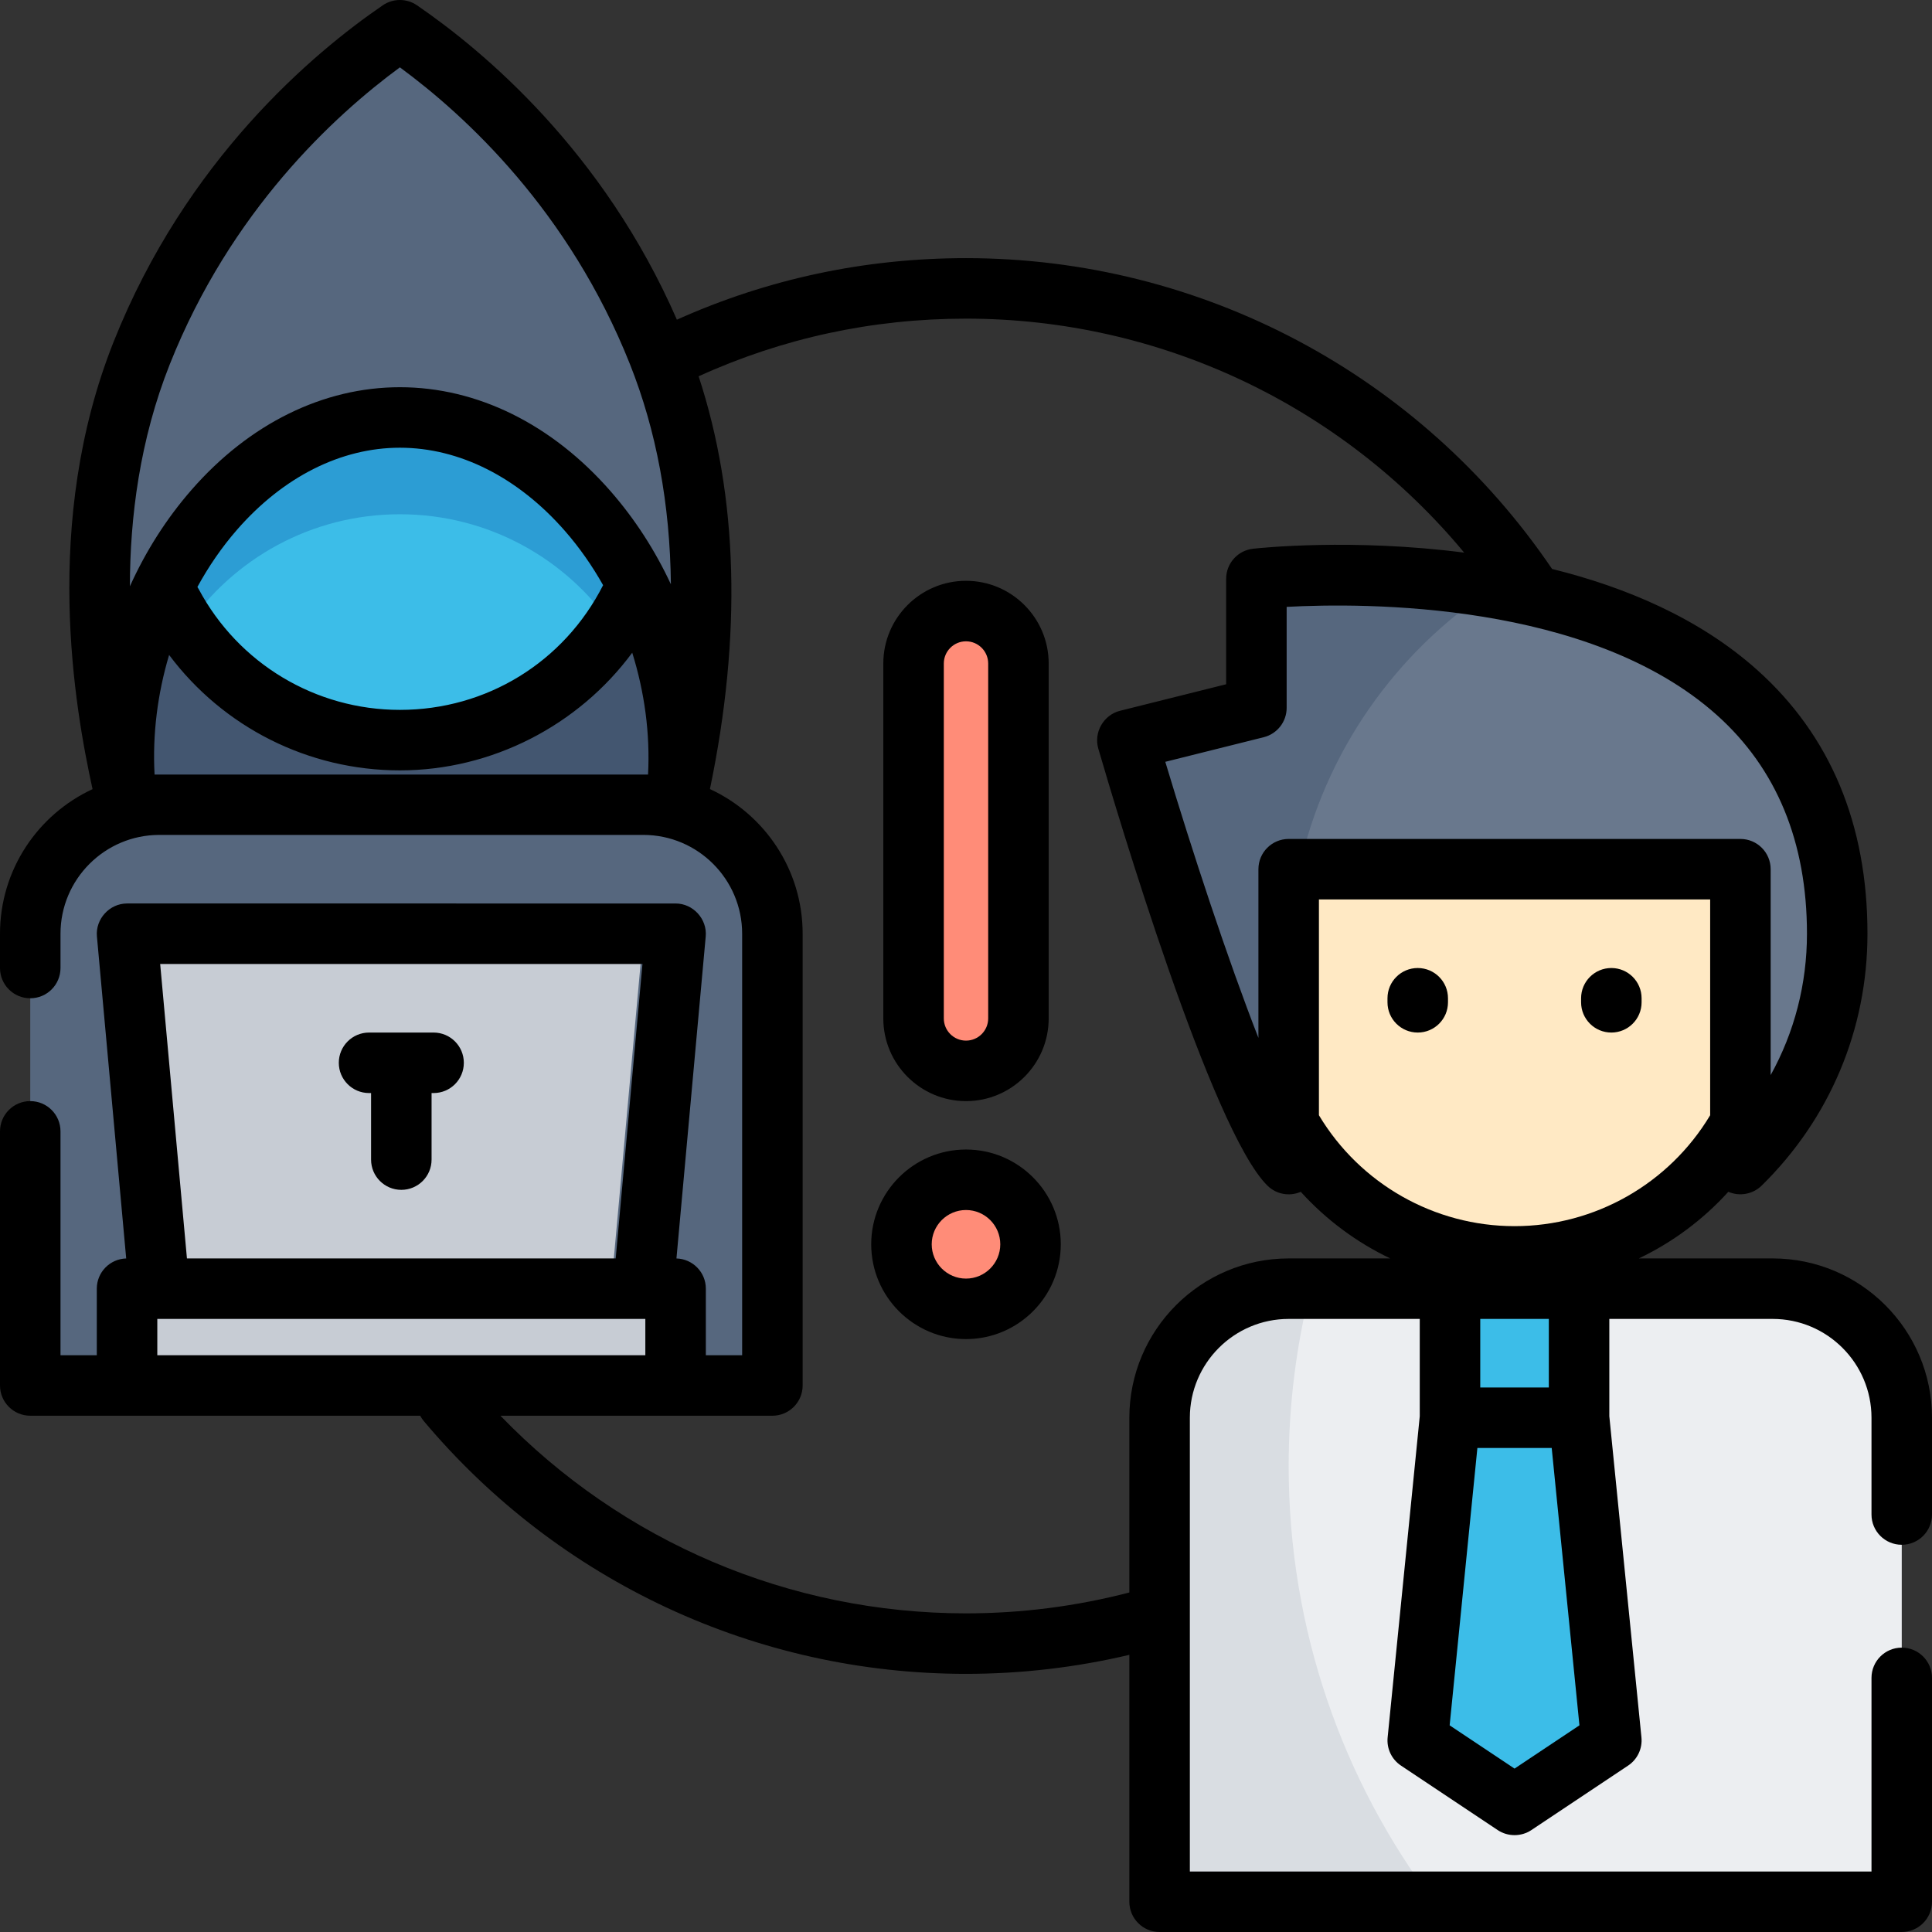
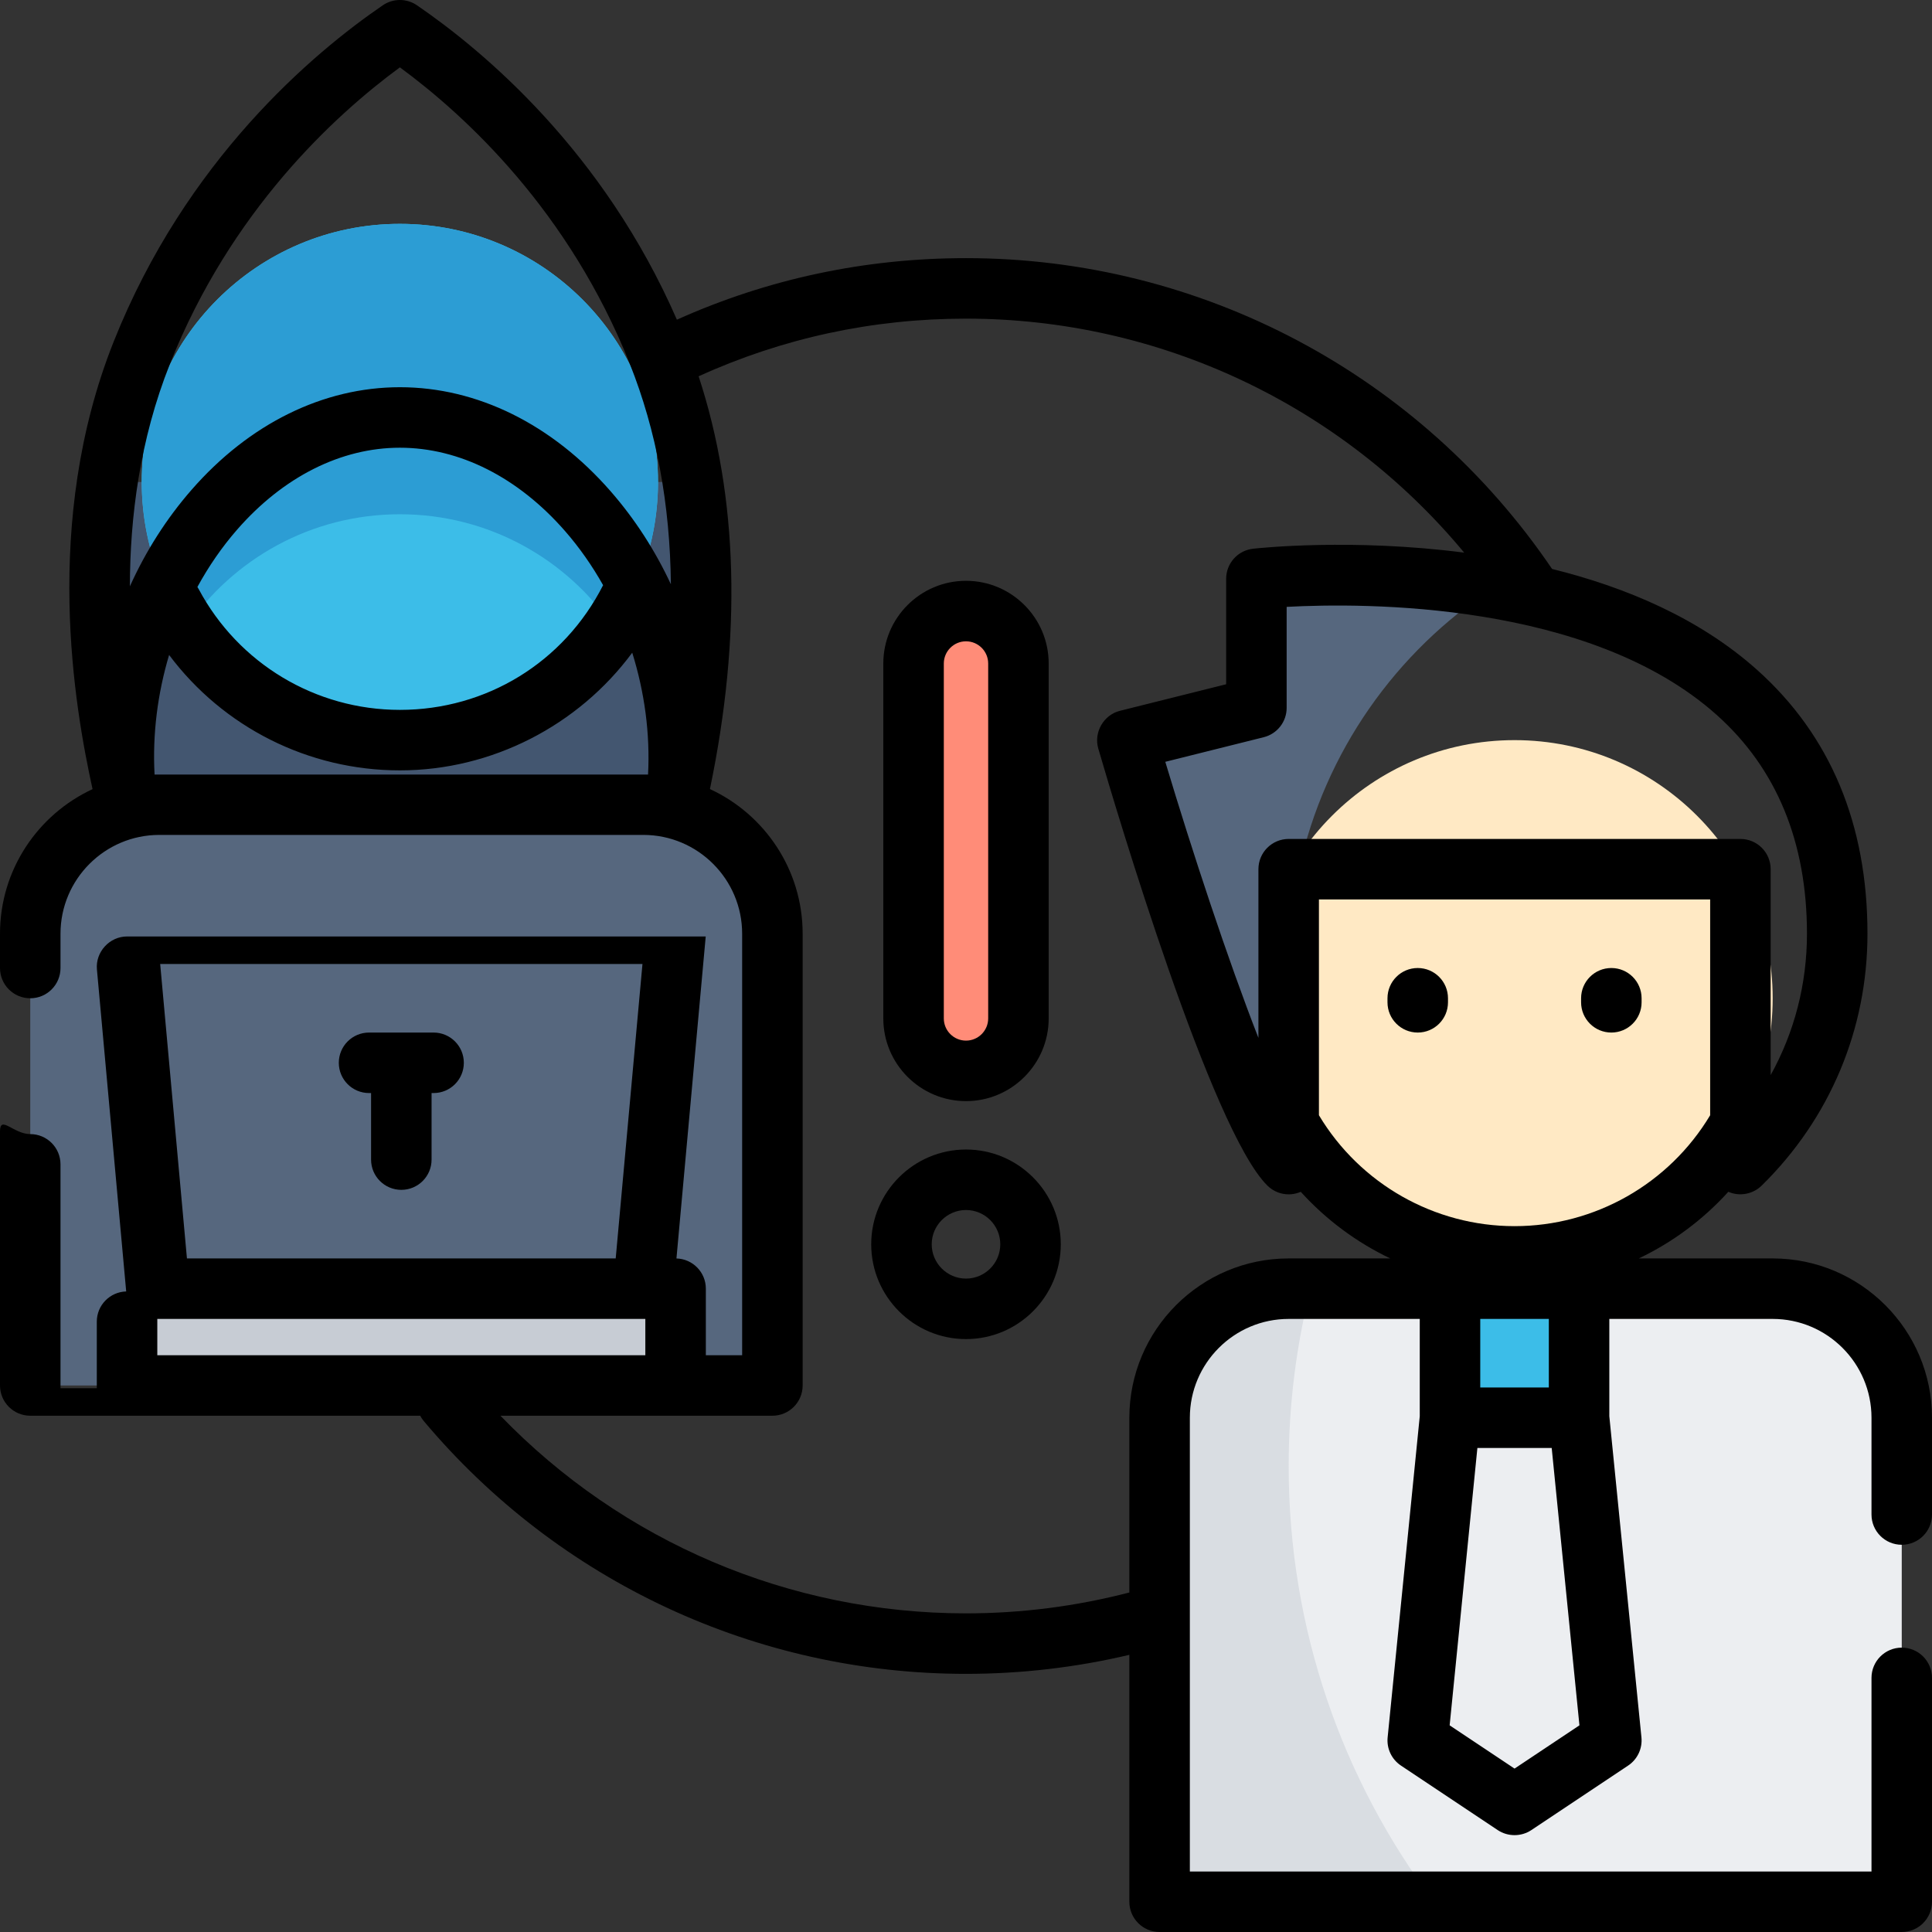
<svg xmlns="http://www.w3.org/2000/svg" version="1.1" id="Layer_1" x="0px" y="0px" viewBox="0 0 512.001 512.001" style="enable-background:new 0 0 512.001 512.001;" xml:space="preserve">
  <rect x="0" y="0" width="512.001" height="512.001" fill="#333333" stroke="none" />
  <g>
-     <circle style="fill:#FF8C78;" cx="256" cy="329.754" r="17.102" />
    <path style="fill:#FF8C78;" d="M256,283.792c-7.675,0-13.896-6.221-13.896-13.896v-94.063c0-7.675,6.221-13.896,13.896-13.896   s13.896,6.221,13.896,13.896v94.063C269.896,277.571,263.675,283.792,256,283.792z" />
  </g>
  <circle style="fill:#FFE9C4;" cx="401.37" cy="264.552" r="68.409" />
-   <path style="fill:#69788D;" d="M486.881,247.449c0-111.165-153.921-94.063-153.921-94.063v34.205l-34.205,8.551  c0,0,28.744,98.61,42.756,112.351v-78.147h119.716v78.147C477.053,292.976,486.881,271.365,486.881,247.449z" />
  <path style="fill:#56677E;" d="M344.276,230.347c6.792-31.104,25.671-57.684,51.473-74.575c-33.218-5.669-62.788-2.386-62.788-2.386  v34.205l-34.205,8.551c0,0,28.744,98.61,42.756,112.351v-78.147H344.276z" />
  <path style="fill:#ECEEF1;" d="M503.984,503.984H307.307V375.717c0-18.891,15.314-34.205,34.205-34.205h128.267  c18.891,0,34.205,15.314,34.205,34.205V503.984z" />
  <g>
    <rect x="384.267" y="341.512" style="fill:#3CBDE8;" width="34.205" height="34.205" />
-     <polygon style="fill:#3CBDE8;" points="427.023,461.228 401.37,478.33 375.716,461.228 384.267,375.717 418.472,375.717  " />
  </g>
  <path style="fill:#D9DDE2;" d="M341.512,388.543c0-16.226,2.018-31.978,5.801-47.031h-5.801c-18.891,0-34.205,15.314-34.205,34.205  v128.267h72.676C355.829,471.827,341.512,431.858,341.512,388.543z" />
  <rect x="33.67" y="127.733" style="fill:#435670;" width="145.37" height="85.511" />
  <circle style="fill:#3CBDE8;" cx="105.97" cy="127.733" r="68.409" />
  <path style="fill:#2C9DD4;" d="M105.974,136.284c23.511,0,44.248,11.865,56.562,29.929c7.474-10.964,11.848-24.209,11.848-38.48  c0-37.781-30.628-68.409-68.409-68.409s-68.409,30.628-68.409,68.409c0,14.271,4.374,27.517,11.848,38.48  C61.727,148.149,82.462,136.284,105.974,136.284z" />
  <g>
-     <path style="fill:#56677E;" d="M174.383,93.529c-19.692-49.515-54.749-76.161-68.409-85.511   c-13.66,9.351-48.717,35.996-68.409,85.511c-20.153,50.672-7.557,103.675-3.894,119.716   c-6.932-50.834,28.306-102.614,72.303-102.614s79.997,51.779,73.066,102.614C182.703,197.204,194.536,144.201,174.383,93.529z" />
    <path style="fill:#56677E;" d="M204.693,367.165H8.017V247.449c0-18.891,15.314-34.205,34.205-34.205h128.267   c18.891,0,34.205,15.314,34.205,34.205V367.165z" />
  </g>
  <g>
-     <polygon style="fill:#C7CCD4;" points="161.938,341.512 42.222,341.512 33.67,247.449 170.489,247.449  " />
    <rect x="33.67" y="341.512" style="fill:#C7CCD4;" width="145.37" height="25.653" />
  </g>
  <path d="M256,304.635c-13.851,0-25.119,11.268-25.119,25.119c0,13.851,11.268,25.119,25.119,25.119s25.119-11.268,25.119-25.119  C281.119,315.903,269.851,304.635,256,304.635z M256,338.84c-5.01,0-9.086-4.076-9.086-9.086s4.076-9.086,9.086-9.086  c5.01,0,9.086,4.076,9.086,9.086S261.01,338.84,256,338.84z" />
  <path d="M256,291.808c12.083,0,21.912-9.83,21.912-21.912v-94.063c0-12.083-9.83-21.912-21.912-21.912  c-12.083,0-21.912,9.83-21.912,21.912v94.063C234.088,281.979,243.917,291.808,256,291.808z M250.121,175.834  c0-3.241,2.637-5.879,5.879-5.879c3.241,0,5.879,2.638,5.879,5.879v94.063c0,3.241-2.638,5.879-5.879,5.879  c-3.242,0-5.879-2.638-5.879-5.879V175.834z" />
-   <path d="M503.984,409.382c4.428,0,8.017-3.588,8.017-8.017v-25.649c0-23.28-18.941-42.221-42.221-42.221h-35.468  c8.931-4.269,17.003-10.251,23.717-17.659c2.958,1.304,6.507,0.643,8.813-1.619c18.093-17.743,28.057-41.454,28.057-66.767  c0-29.028-9.827-52.541-29.209-69.89c-15.39-13.775-34.971-21.976-54.372-26.782C376.306,99.196,318.279,68.41,256,68.41  c-26.741,0-52.488,5.484-76.618,16.309c-19.491-44.674-51.231-71.236-68.88-83.317c-2.729-1.871-6.326-1.867-9.057-0.001  c-18.407,12.6-52.151,40.939-71.33,89.165c-19.048,47.894-10.299,97.07-5.589,118.563C10.062,215.836,0,230.486,0,247.449v9.087  c0,4.428,3.589,8.017,8.017,8.017s8.017-3.588,8.017-8.017v-9.087c0-14.441,11.748-26.188,26.188-26.188h128.267  c14.44,0,26.188,11.747,26.188,26.188v111.699h-9.62v-17.637c0-4.351-3.469-7.884-7.79-8.005l7.757-85.332  c0.421-4.625-3.34-8.742-7.984-8.742H33.67c-4.644,0-8.405,4.117-7.984,8.742l7.757,85.332c-4.322,0.121-7.79,3.654-7.79,8.005  v17.637h-9.62v-59.325c0-4.428-3.589-8.017-8.017-8.017S0,295.396,0,299.824v67.341c0,4.428,3.589,8.017,8.017,8.017h103.34  c0.262,0.495,0.576,0.972,0.95,1.417c35.767,42.574,88.141,66.992,143.694,66.992c14.644,0,29.169-1.705,43.29-5.04v65.432  c0,4.428,3.588,8.017,8.017,8.017h196.676c4.428,0,8.017-3.588,8.017-8.017v-59.325c0-4.428-3.588-8.017-8.017-8.017  s-8.017,3.588-8.017,8.017v51.308H315.324V375.717c0-14.441,11.747-26.188,26.188-26.188h34.739v25.787l-8.512,85.115  c-0.295,2.95,1.062,5.822,3.531,7.467L396.923,485c2.664,1.775,6.23,1.776,8.893,0l25.653-17.102  c2.468-1.645,3.826-4.518,3.531-7.467l-8.512-85.115v-25.787h43.29c14.441,0,26.188,11.747,26.188,26.188v25.649  C495.967,405.794,499.555,409.382,503.984,409.382z M401.37,324.944c-21.269,0-40.948-11.213-51.841-29.395v-57.186h103.683v57.188  C442.316,313.734,422.638,324.944,401.37,324.944z M478.865,247.449c0,13.332-3.336,26.128-9.62,37.459v-54.562  c0-4.428-3.588-8.017-8.017-8.017H341.512c-4.428,0-8.017,3.588-8.017,8.017v44.701c-8.147-20.848-17.561-49.432-24.679-73.157  l26.089-6.522c3.569-0.893,6.072-4.099,6.072-7.777v-26.764c20.524-1.107,80.351-1.454,114.019,28.679  C470.834,203.682,478.865,223.177,478.865,247.449z M45.015,96.491c16.132-40.562,43.49-65.802,60.96-78.644  c17.469,12.843,44.828,38.083,60.96,78.644c7.014,17.636,10.635,37.142,10.858,58.347c-4.141-8.899-9.493-17.225-15.952-24.625  c-15.535-17.796-35.376-27.598-55.866-27.598c-20.295,0-39.904,9.659-55.212,27.195c-6.671,7.643-12.157,16.296-16.34,25.569  C34.45,137.111,37.027,116.575,45.015,96.491z M159.829,155.077c-10.369,20.413-30.896,33.049-53.854,33.049  c-22.358,0-42.791-12.268-53.325-32.014c-0.104-0.195-0.219-0.378-0.337-0.561c2.983-5.467,6.505-10.586,10.53-15.196  c12.217-13.997,27.535-21.706,43.132-21.706c15.791,0,31.342,7.852,43.786,22.109C153.577,145.128,156.942,149.948,159.829,155.077z   M40.962,205.26c-0.575-10.609,0.785-21.425,3.855-31.688c14.307,19.102,36.826,30.587,61.157,30.587  c24.391,0,47.316-11.903,61.574-31.185c3.276,10.457,4.76,21.49,4.194,32.286C171.325,205.248,41.381,205.248,40.962,205.26z   M170.261,255.466l-7.093,78.029H49.542l-7.093-78.029H170.261z M41.687,349.529h0.534h128.267h0.534v9.62H41.687V349.529z   M299.29,375.717v46.309c-14.067,3.657-28.609,5.533-43.29,5.533c-46.794,0-91.112-18.959-123.381-52.376h72.074  c4.427,0,8.017-3.588,8.017-8.017V247.449c0-16.982-10.082-31.644-24.57-38.34c8.485-40.771,7.476-77.492-2.997-109.388  C207.431,89.588,231.246,84.443,256,84.443c51.365,0,99.564,22.907,132.021,62.008c-29.52-3.818-54.063-1.243-55.946-1.031  c-4.061,0.451-7.132,3.883-7.132,7.968v27.946l-28.132,7.032c-4.345,1.087-7.009,5.713-5.752,10.021  c4.898,16.803,30.078,101.356,44.839,115.832c2.302,2.261,5.739,2.917,8.717,1.669c0.033-0.014,0.063-0.034,0.096-0.049  c6.714,7.407,14.786,13.389,23.717,17.659h-26.917C318.231,333.495,299.29,352.436,299.29,375.717z M401.37,468.695l-17.197-11.465  l7.35-73.497h19.695l7.35,73.498L401.37,468.695z M410.455,367.7h-18.171v-18.171h18.171V367.7z" />
+   <path d="M503.984,409.382c4.428,0,8.017-3.588,8.017-8.017v-25.649c0-23.28-18.941-42.221-42.221-42.221h-35.468  c8.931-4.269,17.003-10.251,23.717-17.659c2.958,1.304,6.507,0.643,8.813-1.619c18.093-17.743,28.057-41.454,28.057-66.767  c0-29.028-9.827-52.541-29.209-69.89c-15.39-13.775-34.971-21.976-54.372-26.782C376.306,99.196,318.279,68.41,256,68.41  c-26.741,0-52.488,5.484-76.618,16.309c-19.491-44.674-51.231-71.236-68.88-83.317c-2.729-1.871-6.326-1.867-9.057-0.001  c-18.407,12.6-52.151,40.939-71.33,89.165c-19.048,47.894-10.299,97.07-5.589,118.563C10.062,215.836,0,230.486,0,247.449v9.087  c0,4.428,3.589,8.017,8.017,8.017s8.017-3.588,8.017-8.017v-9.087c0-14.441,11.748-26.188,26.188-26.188h128.267  c14.44,0,26.188,11.747,26.188,26.188v111.699h-9.62v-17.637c0-4.351-3.469-7.884-7.79-8.005l7.757-85.332  H33.67c-4.644,0-8.405,4.117-7.984,8.742l7.757,85.332c-4.322,0.121-7.79,3.654-7.79,8.005  v17.637h-9.62v-59.325c0-4.428-3.589-8.017-8.017-8.017S0,295.396,0,299.824v67.341c0,4.428,3.589,8.017,8.017,8.017h103.34  c0.262,0.495,0.576,0.972,0.95,1.417c35.767,42.574,88.141,66.992,143.694,66.992c14.644,0,29.169-1.705,43.29-5.04v65.432  c0,4.428,3.588,8.017,8.017,8.017h196.676c4.428,0,8.017-3.588,8.017-8.017v-59.325c0-4.428-3.588-8.017-8.017-8.017  s-8.017,3.588-8.017,8.017v51.308H315.324V375.717c0-14.441,11.747-26.188,26.188-26.188h34.739v25.787l-8.512,85.115  c-0.295,2.95,1.062,5.822,3.531,7.467L396.923,485c2.664,1.775,6.23,1.776,8.893,0l25.653-17.102  c2.468-1.645,3.826-4.518,3.531-7.467l-8.512-85.115v-25.787h43.29c14.441,0,26.188,11.747,26.188,26.188v25.649  C495.967,405.794,499.555,409.382,503.984,409.382z M401.37,324.944c-21.269,0-40.948-11.213-51.841-29.395v-57.186h103.683v57.188  C442.316,313.734,422.638,324.944,401.37,324.944z M478.865,247.449c0,13.332-3.336,26.128-9.62,37.459v-54.562  c0-4.428-3.588-8.017-8.017-8.017H341.512c-4.428,0-8.017,3.588-8.017,8.017v44.701c-8.147-20.848-17.561-49.432-24.679-73.157  l26.089-6.522c3.569-0.893,6.072-4.099,6.072-7.777v-26.764c20.524-1.107,80.351-1.454,114.019,28.679  C470.834,203.682,478.865,223.177,478.865,247.449z M45.015,96.491c16.132-40.562,43.49-65.802,60.96-78.644  c17.469,12.843,44.828,38.083,60.96,78.644c7.014,17.636,10.635,37.142,10.858,58.347c-4.141-8.899-9.493-17.225-15.952-24.625  c-15.535-17.796-35.376-27.598-55.866-27.598c-20.295,0-39.904,9.659-55.212,27.195c-6.671,7.643-12.157,16.296-16.34,25.569  C34.45,137.111,37.027,116.575,45.015,96.491z M159.829,155.077c-10.369,20.413-30.896,33.049-53.854,33.049  c-22.358,0-42.791-12.268-53.325-32.014c-0.104-0.195-0.219-0.378-0.337-0.561c2.983-5.467,6.505-10.586,10.53-15.196  c12.217-13.997,27.535-21.706,43.132-21.706c15.791,0,31.342,7.852,43.786,22.109C153.577,145.128,156.942,149.948,159.829,155.077z   M40.962,205.26c-0.575-10.609,0.785-21.425,3.855-31.688c14.307,19.102,36.826,30.587,61.157,30.587  c24.391,0,47.316-11.903,61.574-31.185c3.276,10.457,4.76,21.49,4.194,32.286C171.325,205.248,41.381,205.248,40.962,205.26z   M170.261,255.466l-7.093,78.029H49.542l-7.093-78.029H170.261z M41.687,349.529h0.534h128.267h0.534v9.62H41.687V349.529z   M299.29,375.717v46.309c-14.067,3.657-28.609,5.533-43.29,5.533c-46.794,0-91.112-18.959-123.381-52.376h72.074  c4.427,0,8.017-3.588,8.017-8.017V247.449c0-16.982-10.082-31.644-24.57-38.34c8.485-40.771,7.476-77.492-2.997-109.388  C207.431,89.588,231.246,84.443,256,84.443c51.365,0,99.564,22.907,132.021,62.008c-29.52-3.818-54.063-1.243-55.946-1.031  c-4.061,0.451-7.132,3.883-7.132,7.968v27.946l-28.132,7.032c-4.345,1.087-7.009,5.713-5.752,10.021  c4.898,16.803,30.078,101.356,44.839,115.832c2.302,2.261,5.739,2.917,8.717,1.669c0.033-0.014,0.063-0.034,0.096-0.049  c6.714,7.407,14.786,13.389,23.717,17.659h-26.917C318.231,333.495,299.29,352.436,299.29,375.717z M401.37,468.695l-17.197-11.465  l7.35-73.497h19.695l7.35,73.498L401.37,468.695z M410.455,367.7h-18.171v-18.171h18.171V367.7z" />
  <path d="M375.716,256.535c-4.428,0-8.017,3.588-8.017,8.017v1.069c0,4.428,3.588,8.017,8.017,8.017s8.017-3.588,8.017-8.017v-1.069  C383.733,260.123,380.145,256.535,375.716,256.535z" />
  <path d="M427.023,256.535c-4.428,0-8.017,3.588-8.017,8.017v1.069c0,4.428,3.588,8.017,8.017,8.017c4.428,0,8.017-3.588,8.017-8.017  v-1.069C435.04,260.123,431.452,256.535,427.023,256.535z" />
  <path d="M97.804,289.671h0.534v17.637c0,4.428,3.589,8.017,8.017,8.017c4.427,0,8.017-3.588,8.017-8.017v-17.637h0.534  c4.427,0,8.017-3.588,8.017-8.017c0-4.428-3.589-8.017-8.017-8.017H97.804c-4.427,0-8.017,3.588-8.017,8.017  C89.787,286.082,93.377,289.671,97.804,289.671z" />
  <g>
</g>
  <g>
</g>
  <g>
</g>
  <g>
</g>
  <g>
</g>
  <g>
</g>
  <g>
</g>
  <g>
</g>
  <g>
</g>
  <g>
</g>
  <g>
</g>
  <g>
</g>
  <g>
</g>
  <g>
</g>
  <g>
</g>
</svg>